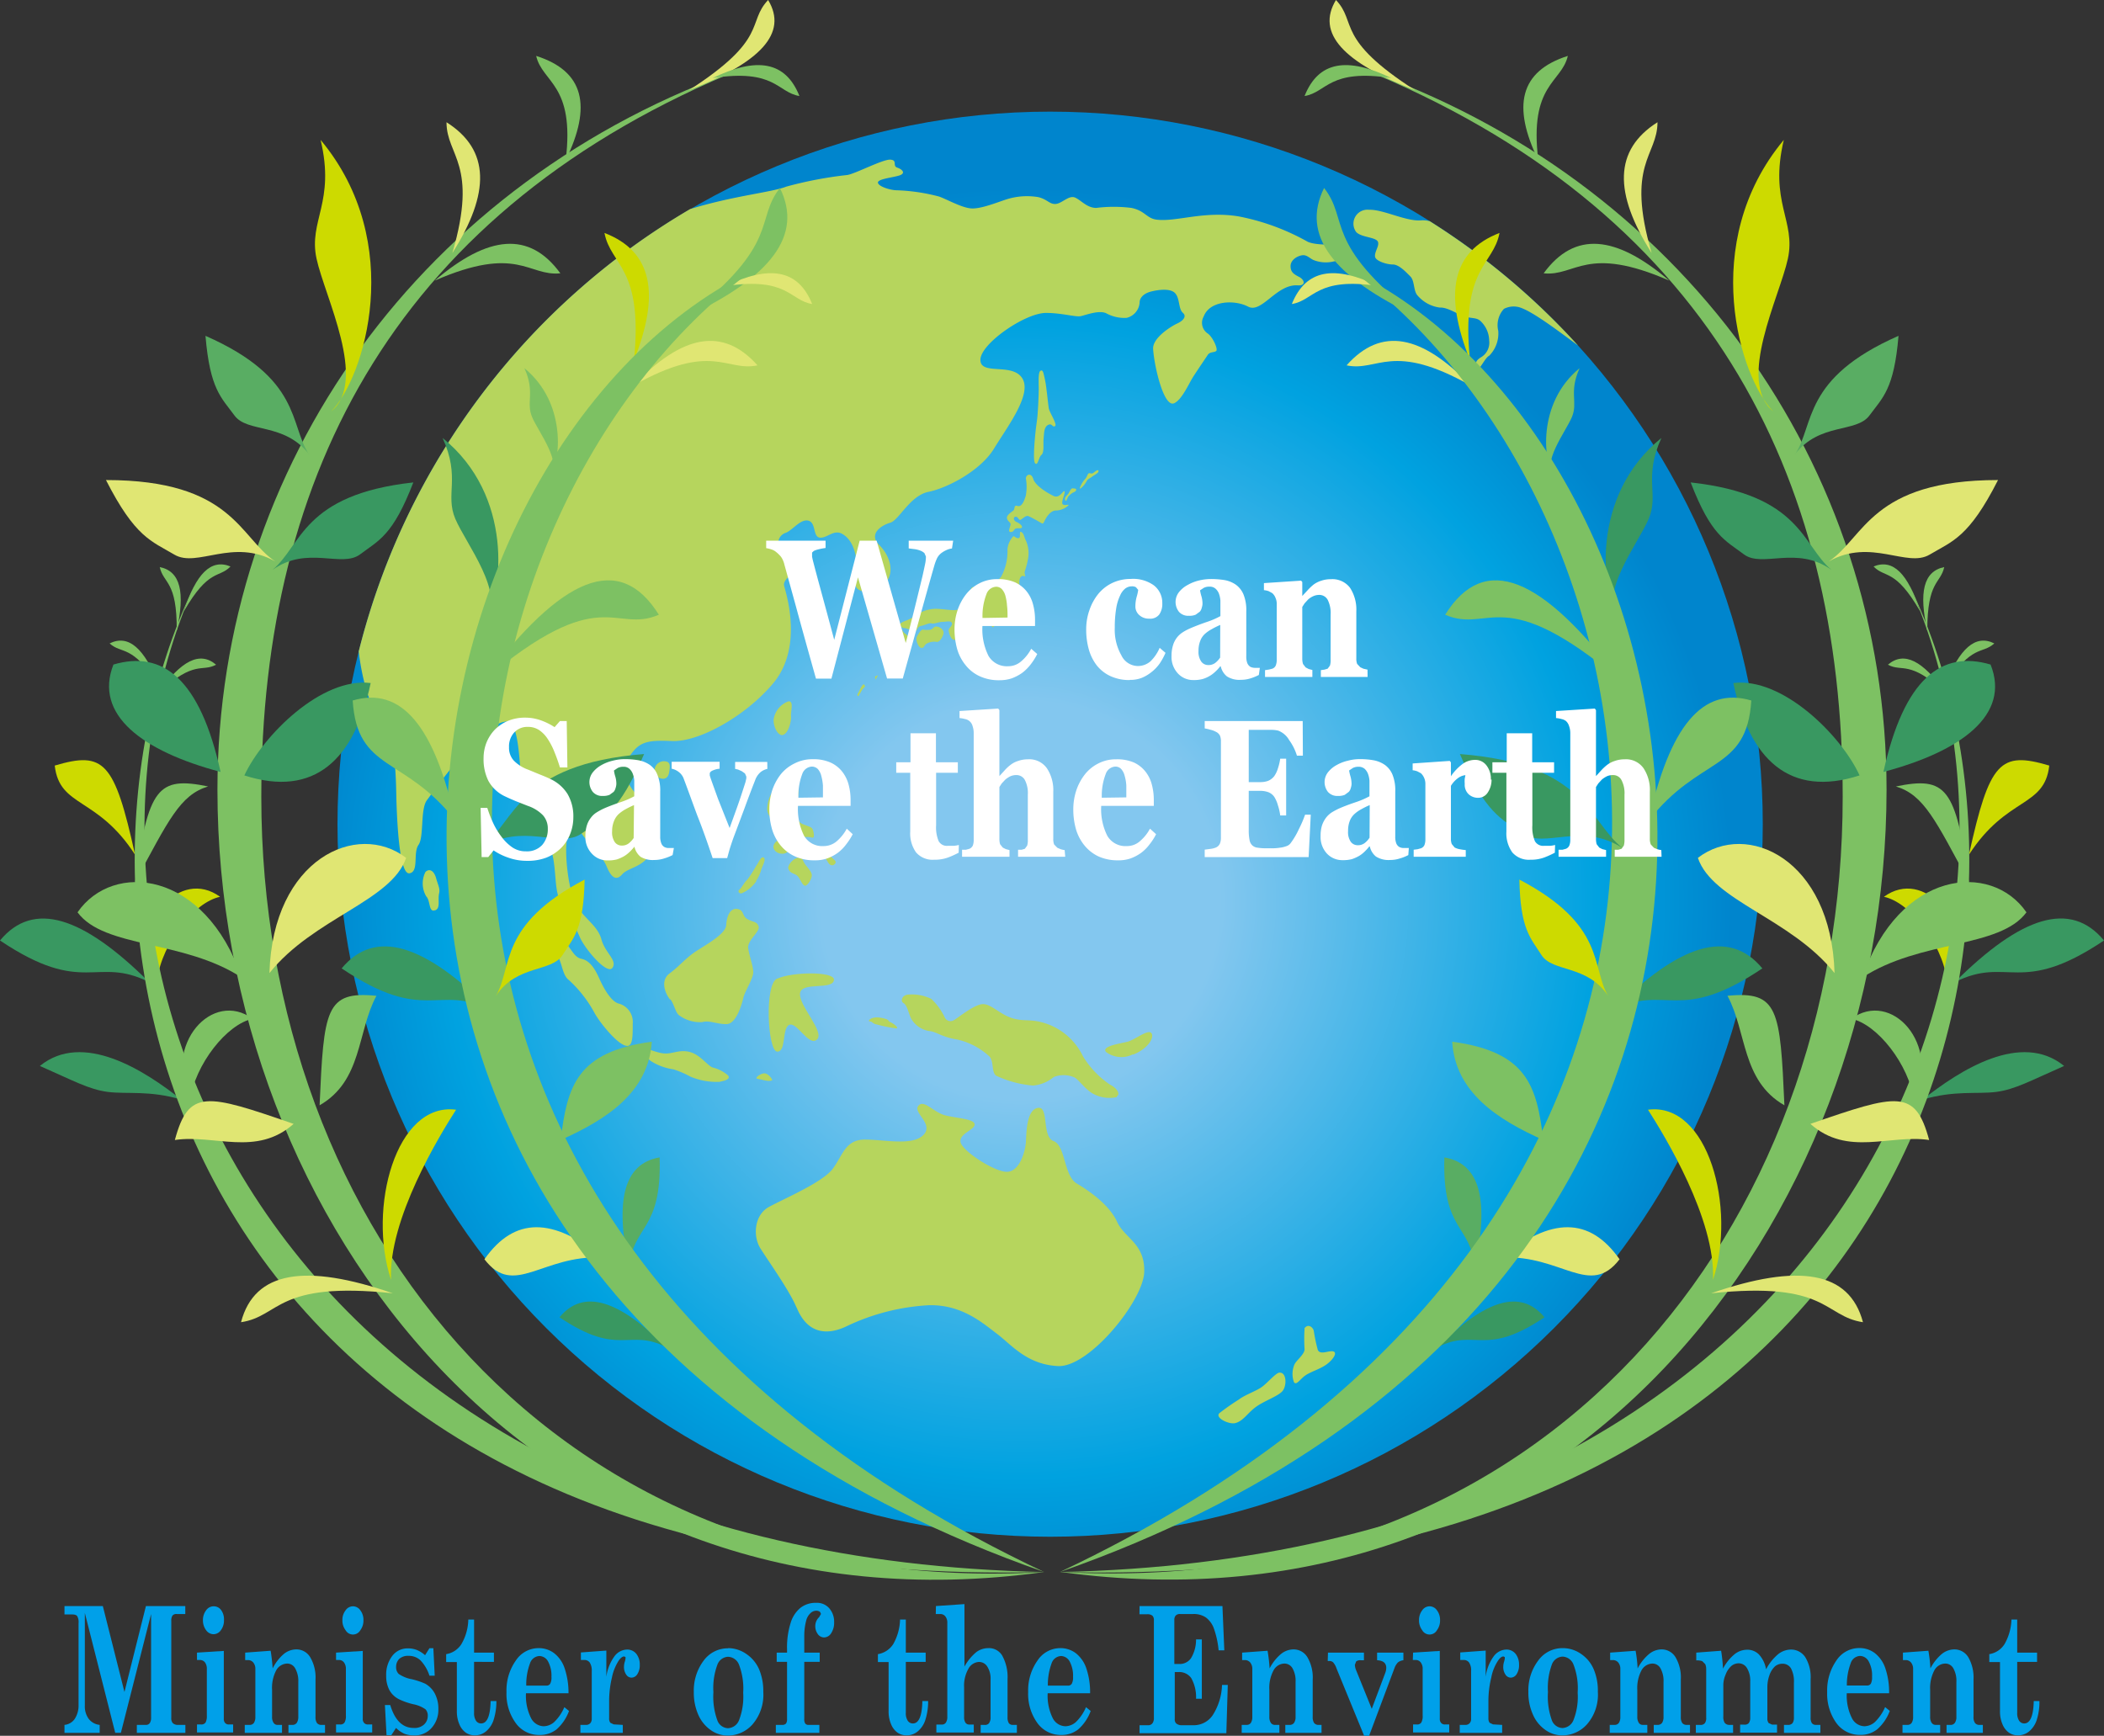
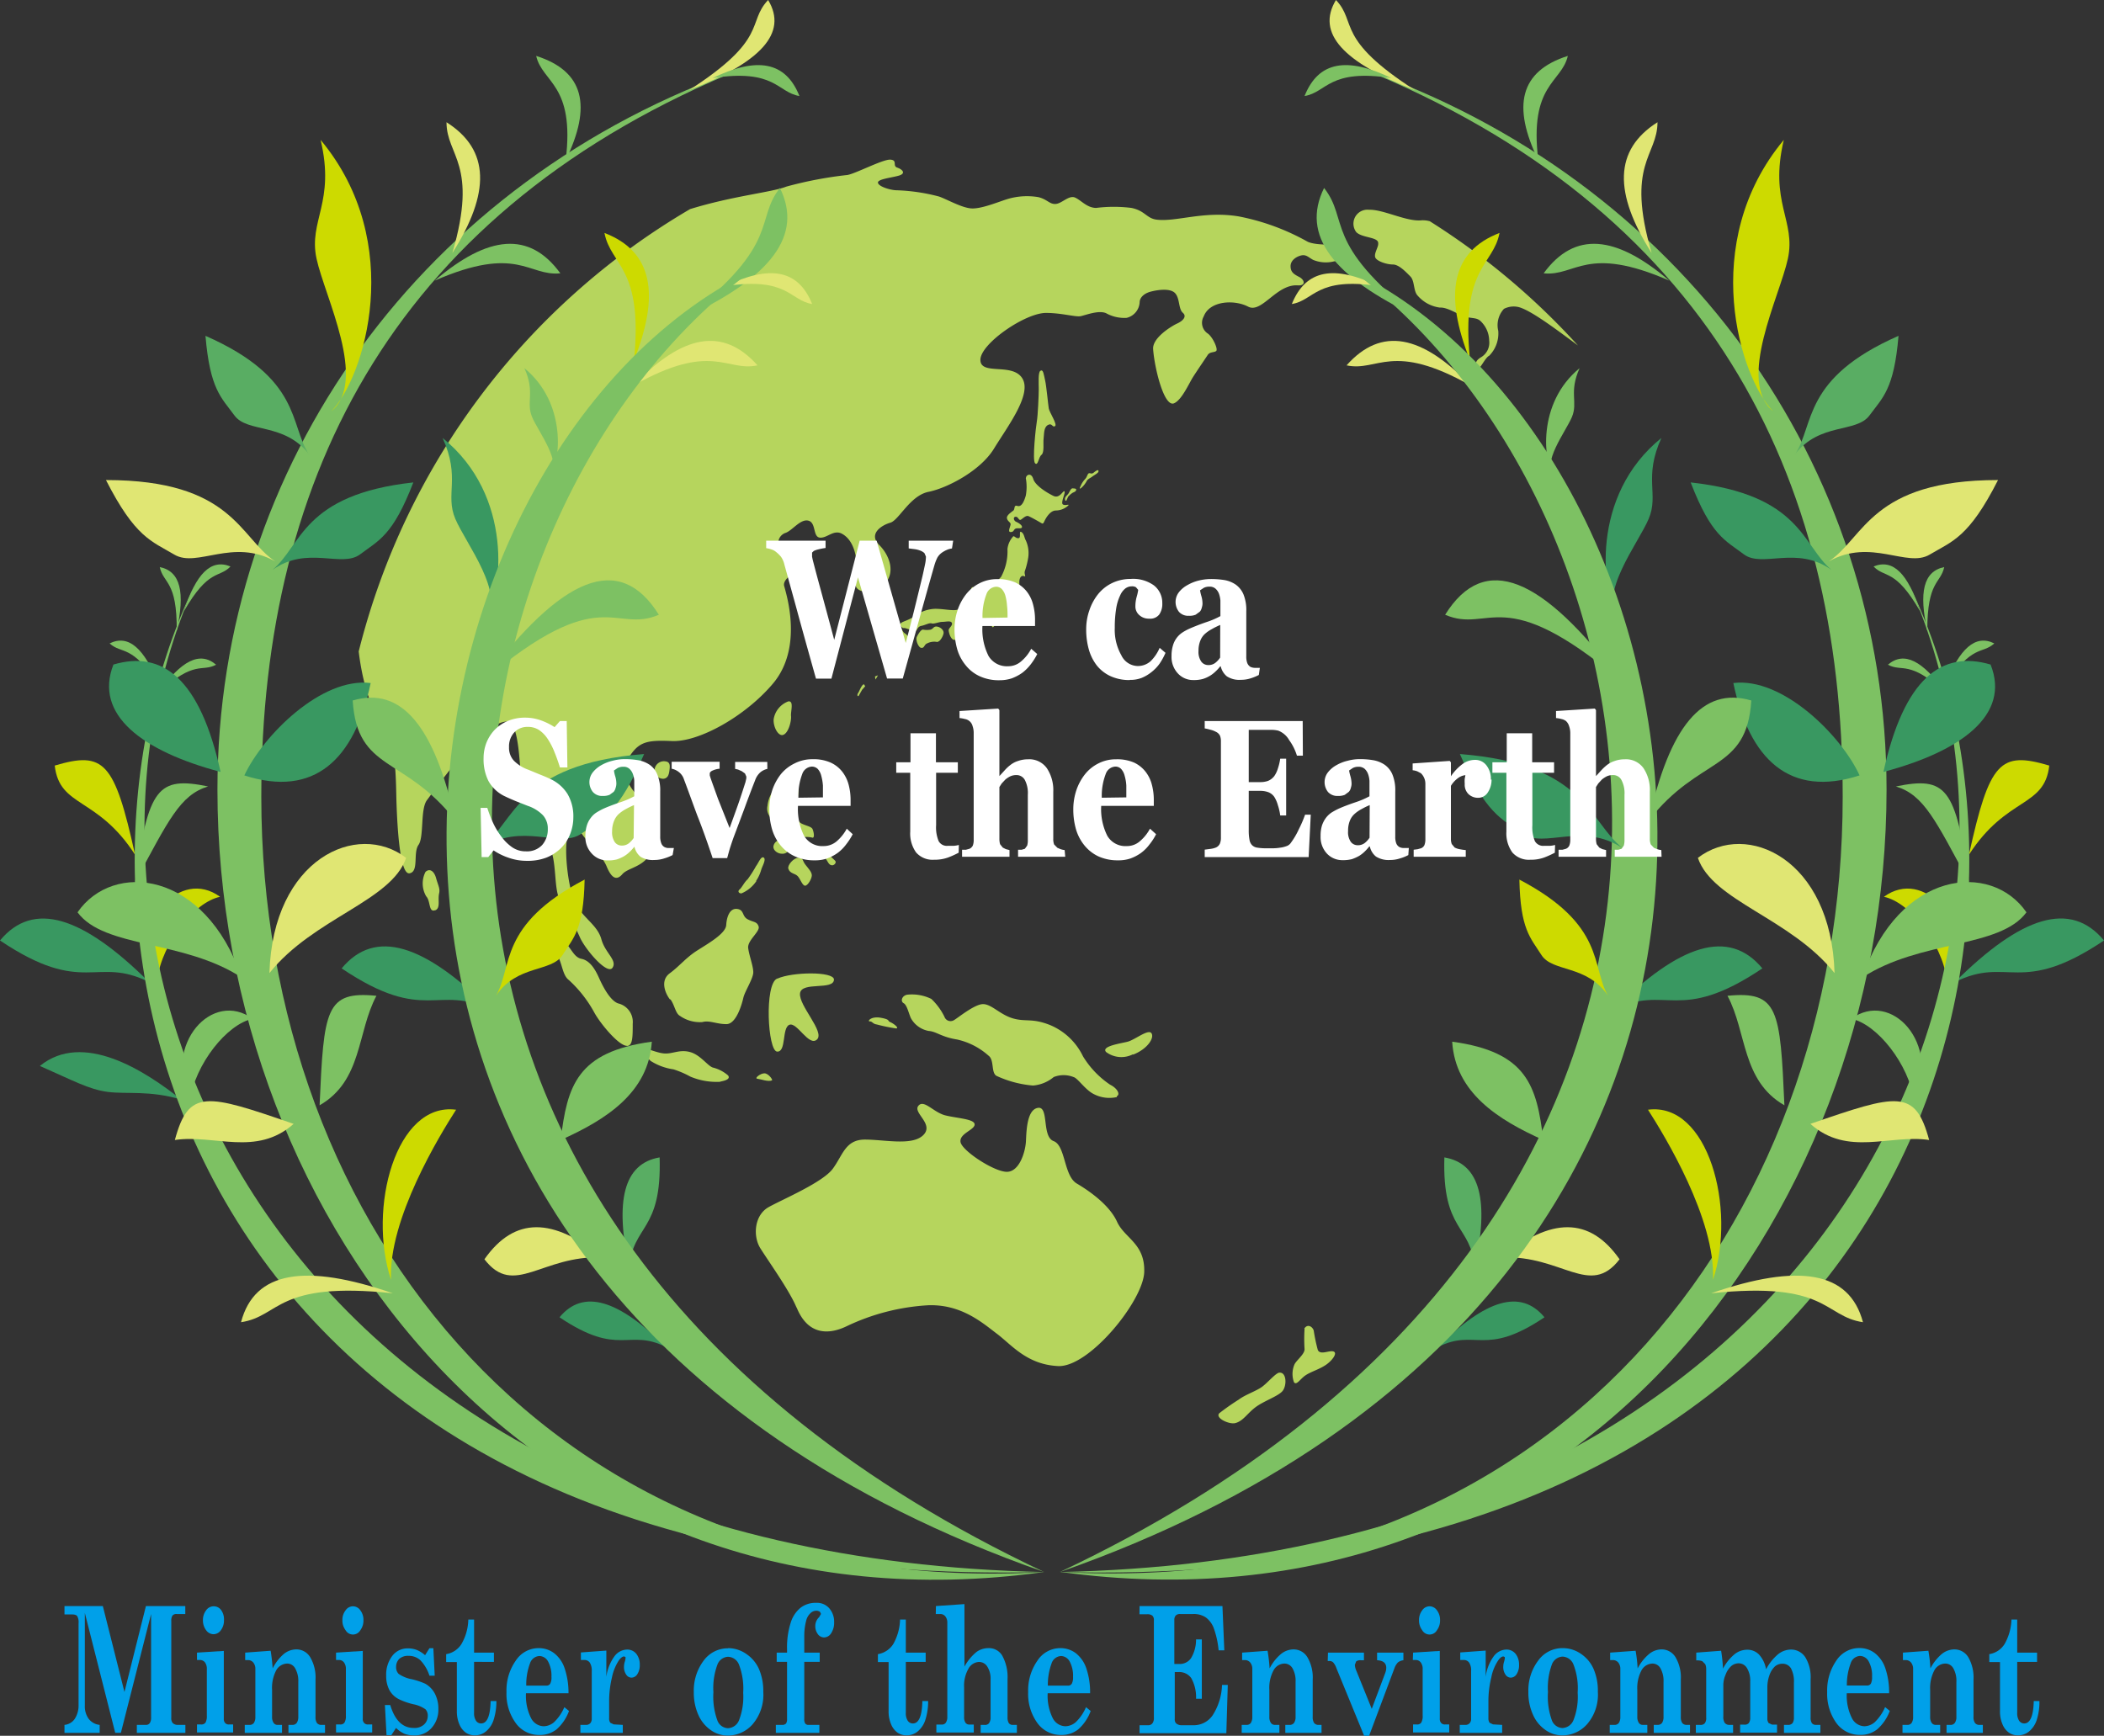
<svg xmlns="http://www.w3.org/2000/svg" id="logo" viewBox="0 0 248 204.62">
  <rect x="0" y="0" width="248" height="204.62" fill="#333333" stroke="none" />
  <defs>
    <style>.cls-1{fill:none;}.cls-2{fill:#fff;}.cls-3{clip-path:url(#clip-path);}.cls-4{fill:url(#名称未設定グラデーション_2);}.cls-5{fill:#b6d55d;}.cls-6{fill:#399861;}.cls-7{fill:#7dc163;}.cls-8{fill:#cdda00;}.cls-9{fill:#e0e673;}.cls-10{fill:#59ad63;}.cls-11{fill:#00a0e9;}</style>
    <clipPath id="clip-path">
      <path class="cls-1" d="M39.78,97.16a84,84,0,1,0,84-84,84,84,0,0,0-84,84" />
    </clipPath>
    <radialGradient id="名称未設定グラデーション_2" cx="718.56" cy="1921.72" r="2.04" gradientTransform="matrix(41.13, 0, 0, -41.13, -29434.05, 79146.52)" gradientUnits="userSpaceOnUse">
      <stop offset="0" stop-color="#83c7ef" />
      <stop offset="0.28" stop-color="#83c7ef" />
      <stop offset="0.81" stop-color="#00a2e0" />
      <stop offset="1" stop-color="#0085cd" />
    </radialGradient>
  </defs>
  <polygon class="cls-2" points="82.86 163.04 82.86 163.04 82.86 163.04 82.86 163.04" />
  <polygon class="cls-2" points="82.86 163.04 82.86 163.04 82.86 163.04 82.86 163.04" />
  <path class="cls-2" d="M82.86,76.21Z" />
  <line class="cls-2" x1="82.86" y1="76.21" x2="82.86" y2="76.21" />
  <path class="cls-2" d="M169.69,76.21h0Z" />
  <path class="cls-2" d="M169.69,76.21Z" />
  <g class="cls-3">
-     <rect class="cls-4" x="39.78" y="13.15" width="168" height="168.01" />
-   </g>
+     </g>
  <path class="cls-5" d="M93.89,154.15c-.82-2-3.38-5.57-4.27-7s-.72-3.91,1-4.86,6.35-2.9,7.54-4.51,1.48-3.44,3.79-3.44,5.58.77,6.88-.53-1.24-2.61-.59-3.44,1.78.77,3.2,1.12,3.44.42,3.44,1.07-1.84,1.07-1.66,2.08,3.86,3.44,5.4,3.5,2.25-2.38,2.31-3.62.12-3.74,1.43-3.92.41,3.39,1.83,3.92,1.19,4.09,2.73,5,3.86,2.55,4.75,4.51,3.31,2.55,3.2,5.93-6.49,11.26-10.16,11.08-5.46-2.49-7.18-3.79-4.19-3.5-8.1-3.38a25.68,25.68,0,0,0-9.67,2.49c-2,.95-4.51,1.13-5.87-2.25" />
  <path class="cls-5" d="M133.55,124.28a3,3,0,0,1-3.17-.26c-.63-.69,1.69-1,2.54-1.22s2.43-1.53,2.8-1-.43,1.85-2.17,2.53" />
  <path class="cls-5" d="M91.6,115.36c-1.52.66-1.11,8.55,0,8.61s.54-2.79,1.44-3.16,2.31,2.63,3.26,1.73-2.17-4-2-5.44,4-.3,4-1.64c-.06-.95-4.87-.9-6.66-.1" />
  <path class="cls-5" d="M64.89,100.05c.77,1.91.37,5,1.18,6.14a35.87,35.87,0,0,1,2.33,4.41c.75,1.53,3.22,4.36,3.8,3.48s-.87-1.74-1.31-3.34S69,108.41,68,106.81,66.53,100.7,66.82,99s1.21-1.61,1.75-.73,2.36,2.48,2.93,3.86,1.16,1.73,1.85.93,2.53-.81,3.45-2.65.69-4.83-1.15-6.22-2.31-3.53-1.85-4.35c1.34-2.37,2.19-2.62,5.39-2.48s8.7-2.94,11.94-6.8c3.51-4.19,1.62-10.3,1.3-11.48s3-2.42,2.61-3.23-2.11-.31-2.92-.93a1.26,1.26,0,0,1,.5-2.11c.81-.31,1.74-1.67,2.67-1.43s.5,1.93,1.36,2,1.62-1,2.61-.45c1.81,1,1.93,4,1.6,5.82-.2,1.14,2,1.45,3.35.15s.73-3.35-.58-4.66.29-2.33,1.31-2.62,2.32-3.2,4.51-3.64,6.11-2.47,7.71-5.09,4.51-6.4,3.34-8.29-4.94-.29-4.94-2.18,5.24-5.51,7.71-5.53c1.91,0,3.51.51,4.12.38s2.14-.74,3-.34a4.41,4.41,0,0,0,2.41.54,2,2,0,0,0,1.53-1.81c0-.6.54-1.07,1.27-1.27s2.27-.46,2.88.14.4,1.87.94,2.34-.07,1-.67,1.27-2.92,1.66-2.83,3c.13,2.05,1.26,6.92,2.47,6.4.91-.39,1.76-2.35,2.23-3.09s1.47-2.2,1.73-2.6.74-.27,1-.47-.41-1.67-1-2.07a1.51,1.51,0,0,1-.47-2c.71-1.89,3.64-2,5.24-1.16s3.34-2.68,5.84-2.51c1,.07.83-.66.16-1s-1-.6-1-1.27.67-1.13,1.27-1.26.87.26,1.4.53a3.93,3.93,0,0,0,2.46.17,1,1,0,0,0,.47-1.83c-.47-.24-2.5,0-3.58-.48A27,27,0,0,0,146,25.51c-4.12-.68-7.36.68-9.69.38-1.18-.16-1.34-1.05-2.95-1.38a16.79,16.79,0,0,0-4.15,0c-1.07,0-1.74-.87-2.47-1.21s-1.54.67-2.28.74-1-.54-2.07-.8a8,8,0,0,0-3.75.26c-1.06.34-3,1.14-4.14,1.07s-2.87-1.07-3.81-1.4a22.24,22.24,0,0,0-5-.74c-.65,0-2.07-.4-2.2-.86s1.6-.61,2.47-.87.4-.74-.2-.94.07-.87-.8-.94-4.15,1.67-5.09,1.81A46.28,46.28,0,0,0,92.68,22c-1.67.67-6.21,1.07-11.34,2.65A84.08,84.08,0,0,0,42.28,76.8c.36,3,1.19,6.35,2.54,8,2,2.4,1.82,7.29,1.92,10s.39,8.34,1.53,8.15.39-2.4,1.06-3.35.19-4.22,1-5.28,6.63-9.44,9.54-9.26c1.09.06,1.31,3.86,1.43,5.13s0,4.48.81,4.37S63.56,93,64.14,93s.46,2.76.57,3.8-.23,2.26.18,3.26" />
  <path class="cls-5" d="M114.37,74.12c.06-.23-.28-.24-.15-.55s.39,0,1,.15a1,1,0,0,0,1-.19c.32-.24.62-.34.67.15s.31.19.44-.16.25-.72.57-.63.27.67.49.68.54-.38.77-.58c.48-.42.33-1.45.43-1.94s.66-1.25.57-2.13.27-1.12.55-1,0-.2.08-.57a9.58,9.58,0,0,0,.41-1.63,3.64,3.64,0,0,0-.28-2c-.2-.34-.19-.79-.53-1s0,.67-.32.72-.46-.25-.63-.22a2.62,2.62,0,0,0-.69,1.5A6.33,6.33,0,0,1,118,68a10,10,0,0,1-2.19,1.85c-.78.31-.93.28-.93-.23s-.35-.52-.43-.15a4.5,4.5,0,0,1-.57,1.29c-.21.28-.55,1-1.09,1.13s-1.57-.12-2.57-.12a4.26,4.26,0,0,0-2.45.89c-.75.51-1.4.59-1.59.82s.17.6.38.56,1.17.42,1.37.34.2-.51.67-.6.93-.38,1.22-.29.84-.18,1.26-.18,1-.18,1.12.13-.4.61-.38.87.25,1.23.78,1.12a2.57,2.57,0,0,0,1.77-1.3" />
  <path class="cls-5" d="M162.45,28.66c0-.74-1.87-.59-2.58-1.29a1.65,1.65,0,0,1,1.51-2.64c1.67-.06,4.44,1.44,6.2,1.24a3.1,3.1,0,0,1,.95.11A84.07,84.07,0,0,1,186,40.73c-2.48-1.84-5.55-4.16-7-4.53a2.51,2.51,0,0,0-1.73.21A2.84,2.84,0,0,0,176.6,39a3.73,3.73,0,0,1-1.07,2.94c-.47.2-1.14,1.74-1.33,1.47s-.54-.73.33-1.27a2,2,0,0,0,1-2,3.22,3.22,0,0,0-.87-2.14c-.53-.6-.92-.41-1.94-.66-.79-.21-2.07-1.14-3-1.08a4.16,4.16,0,0,1-2.61-1.4c-.53-.53-.34-1.74-.87-2.27s-1.34-1.41-2.07-1.41-1.95-.4-2.08-.87.39-1.19.36-1.59" />
  <path class="cls-5" d="M73.91,123.29c-1,0-3.18-2.68-3.85-3.91a14.68,14.68,0,0,0-3-3.84c-.92-.68-.73-2.45-1.83-3.61s-2.38-2.57-2.2-3.18,1.1-.3,1.77,0,.43,1.34,1.47,2.08,1.28,2,2.26,2.2,1.59,1.16,2.08,2.26,1.34,2.69,2.26,3a2.24,2.24,0,0,1,1.71,2.39c0,1.52,0,2.62-.67,2.62" />
  <path class="cls-5" d="M79,117.86c-.59-.73-1.22-2.27-.06-3.12s1.89-1.83,3.24-2.69,3.36-2,3.42-3,.43-2,1.28-1.9.56.84,1.23,1.21,1.12.25,1.31.86-1.35,1.64-1.23,2.55.6,2.12.6,2.85-1,2.25-1.17,3-.83,3.11-2,3.11-2-.48-2.84-.24a4.1,4.1,0,0,1-2.63-.73c-.55-.3-.61-1.28-1.16-2" />
  <path class="cls-5" d="M150.79,161.82c.89-.1.91,1.59.35,2.2s-2.16,1.13-3.15,1.87-1.47,1.66-2.42,1.88c-.72.16-2.38-.62-1.85-1.17A27.45,27.45,0,0,1,146,165c.78-.59,2.05-1,2.74-1.5s1.63-1.65,2.07-1.69" />
  <path class="cls-5" d="M153.77,156.64a18.52,18.52,0,0,0,0,2.42c0,.6-1,1.33-1.2,1.81a2.85,2.85,0,0,0-.05,2.07c.3.43.73-.39,1.38-.82s1.6-.69,2.37-1.21,1.42-1.42.91-1.59-1.55.47-1.85-.18a20.07,20.07,0,0,1-.48-2.29c-.17-.51-.77-.81-1.12-.21" />
  <path class="cls-5" d="M122.62,43.72c-.27.22-.18,1.44-.18,2.16s-.11,3.13-.22,3.74-.57,4.67-.21,5,.39-.72.75-1,.18-1.37.25-1.91,0-1.33.51-1.61.5.32.83.14-.65-1.62-.73-2.09-.28-2.67-.43-3.3-.21-1.4-.57-1.12" />
  <path class="cls-5" d="M92.25,86.65c-.56.1-1.12-1-1.06-1.86a2.7,2.7,0,0,1,1.74-2.11c.68-.07.25,1.18.31,1.74s-.31,2.1-1,2.23" />
  <path class="cls-5" d="M78.1,91.8a1,1,0,0,1-.93-1.18,1.11,1.11,0,0,1,1.24-.87c.62.06.56.56.5,1.06s-.19,1-.81,1" />
  <path class="cls-5" d="M89.16,103.86a4,4,0,0,1-1.77,1.46c-.32,0-.47-.26-.21-.47s.57-.88.94-1.19a14.19,14.19,0,0,0,1-1.57c.26-.31.57-1.19.89-1s-.11.94-.26,1.36a4.75,4.75,0,0,1-.63,1.4" />
  <path class="cls-5" d="M90.46,95.06a3.75,3.75,0,0,1,.94-2.18A2.5,2.5,0,0,1,93.64,92c.78.21.42,1.93.26,2.76s0,2,.52,2.29,1.2.37,1.35.68.31,1.18-.08,1a2.91,2.91,0,0,0-1.48.07,4.81,4.81,0,0,1-2.44-1.33c-.4-.61-1.54-1.26-1.31-2.45" />
  <path class="cls-5" d="M92.92,102.4c-.12-.41.61-1.26,1.19-1.29s.46.36.82.82.76.87.76,1.26-.47,1.22-.79,1.22-.54-.75-.86-1.11-.94-.29-1.12-.9" />
  <path class="cls-5" d="M92.17,100.64c-.54,0-1.08-.43-1-.9a.92.92,0,0,1,1.22-.68.74.74,0,0,1,.68.86.83.83,0,0,1-.89.72" />
  <path class="cls-5" d="M98.06,102c-.36,0-.5-.46-.75-.82s-.54-.83-.33-1,.47.07.65.43.79.76.86.94-.14.46-.43.46" />
  <path class="cls-5" d="M110.52,75.65c.28,0,.65-.66.7-1s-.33-.71-.75-.78-.42.22-.76.35a2.36,2.36,0,0,1-.92,0c-.23,0-.53.47-.72.85s.2,1.28.51,1.3.27-.1.54-.43a1.84,1.84,0,0,1,1.4-.25" />
  <path class="cls-5" d="M120.91,56.35a5.65,5.65,0,0,1,0,2.08c-.26.88-.56,1.35-1,1.21s-.25.37-.47.55-.82.55-.75.91.41.45.43.68-.4.94,0,.94.35-.29.58-.4.71.06.76-.17-.41-.52-.69-.64-.38-.55-.08-.59.36.36.55.37.63-.6,1-.44,1.18.62,1.43.77.28.15.44-.19.66-1.24,1.34-1.25a2.18,2.18,0,0,0,1.47-.59c.15-.22-.32.06-.63-.12s.34-1.4.18-1.55-.55.9-1.3.54-2.14-1.21-2.38-2-.83-.49-.86-.13" />
  <path class="cls-5" d="M105.92,73.91c.35,0,.44.59.72.74s.87.88.71,1.26-.62.87-.87,1.33-.58,1.51-1,1.48S105,78,105,77.46a4.52,4.52,0,0,1-.13-1.17c.07-.35,0-.46-.35-.65s-.58-.71-.25-.9a5.53,5.53,0,0,1,1.69-.83" />
  <path class="cls-5" d="M129.48,55.56c0,.21-.52.45-.73.62s-.54.28-.66.53a2.82,2.82,0,0,1-.62.79c-.21.18-.26.11-.11-.17a2.78,2.78,0,0,1,.52-.83c.28-.27.29-.66.48-.71s.28.16.6-.11.54-.34.52-.12" />
  <path class="cls-5" d="M125.7,59c-.13.14-.22-.15-.14-.34s.29-.33.4-.51.28-.6.47-.58.49,0,.41.22-.31.21-.52.38a2.35,2.35,0,0,0-.42.39l-.2.44" />
  <path class="cls-5" d="M101.85,80.68l.13.22-.36.41-.42.74c-.13.06-.2-.13-.07-.32s.2-.42.33-.65.26-.44.39-.4" />
  <path class="cls-5" d="M84.87,127.53a8,8,0,0,1-3.49-.61,11,11,0,0,0-2-.86,6.76,6.76,0,0,1-2.7-1c-.47-.47-1.19-1.19-.79-1.37s1.47.44,2.44.5,1.77-.5,3-.17,2.09,1.65,2.7,1.83a4.31,4.31,0,0,1,1.79.93c.26.36-.14.58-.89.72" />
  <polygon class="cls-5" points="103.2 80.11 103.13 79.75 103.49 79.61 103.2 80.11" />
  <path class="cls-5" d="M51.32,107.29c-.83.35-.55-1.08-1.08-1.62a3,3,0,0,1-.09-2.88c.45-.44,1-.17,1.25.72s.49,1.25.36,1.8c-.18.81.19,1.7-.44,2" />
  <path class="cls-5" d="M131.64,129.33a4,4,0,0,1-2.73-.36c-1-.5-1.87-1.87-2.37-2a3.15,3.15,0,0,0-2.34,0,4.37,4.37,0,0,1-2.44,1,12.7,12.7,0,0,1-4.32-1.15c-.64-.4-.22-1.87-.93-2.38a8.22,8.22,0,0,0-3.71-1.9c-1.83-.29-2.44-.94-3.3-1a3,3,0,0,1-2.13-1.51c-.28-.62-.46-1.55-.86-1.77s-.21-.89.43-1a5.18,5.18,0,0,1,2.84.5,7.36,7.36,0,0,1,1.55,2.12.76.76,0,0,0,1.08.4c.43-.22,2.48-1.94,3.49-1.91s2,1.26,3.52,1.69,2.23-.07,4.38.79a7.52,7.52,0,0,1,3.85,3.67,10.78,10.78,0,0,0,3.2,3.35c.87.43,1.22,1.15.79,1.36" />
  <path class="cls-5" d="M91,127.35c-.42.22-1.33-.14-1.73-.18s.36-.64.83-.64,1,.75.9.82" />
  <path class="cls-5" d="M105.65,121.24a19.63,19.63,0,0,1-2.3-.47c-.5-.07-.5-.36-.83-.36s.14-.64,1.3-.43.75.36,1.11.51,1.08.68.72.75" />
  <path class="cls-6" d="M17.58,115.78C9.74,108,3.94,106.12,0,110.87c9.91,6.65,11.29,1.75,17.58,4.91" />
  <path class="cls-7" d="M20.83,74.35c1-4.51.46-7-2-7.5.44,2,2.05,1.57,2,7.5" />
  <path class="cls-7" d="M18.72,80.74c-1.69-4.29-3.56-6-5.8-4.89,1.46,1.32,2.55,0,5.8,4.89" />
  <path class="cls-7" d="M21.68,72.05c1.42-4.4,3.18-6.22,5.49-5.27-1.37,1.42-2.55.19-5.49,5.27" />
  <path class="cls-7" d="M18.7,81.63c2.64-3.74,4.86-4.91,6.77-3.27-1.72.92-2.47-.63-6.77,3.27" />
  <path class="cls-8" d="M15.92,100.76c-2.43-11-3.67-12.23-9.47-10.51.58,5,5,3.59,9.47,10.51" />
  <path class="cls-7" d="M15.92,104c1.56-11.18,2.7-12.5,8.61-11.29-3.31,1-4.68,4-8.61,11.29" />
  <path class="cls-8" d="M18.51,115.52c-3.17-6.91,2.74-13.25,7.43-9.8-3,.62-6.78,5.29-7.43,9.8" />
  <path class="cls-7" d="M22.34,129.9c-3.16-6.91,2.75-13.24,7.44-9.8-3,.62-6.78,5.29-7.44,9.8" />
  <path class="cls-6" d="M21.41,129.66c-4.42-3.52-11.65-8.12-16.71-4,3.92,1.72,5.77,2.77,8,3.06s4.93-.21,8.68.91" />
  <path class="cls-7" d="M123.08,185.32C22.92,187.83,2.77,111,22.89,69.07,3.33,113.41,31.75,183.41,123.08,185.32" />
  <path class="cls-7" d="M87.68,8C49.79,21.14,25.63,54.85,25.63,93.09c0,51,37.76,100.51,97.45,92.23C65.71,188.71,30.8,144.93,30.8,93.94,30.8,55.7,46.91,24.54,87.68,8" />
  <path class="cls-9" d="M46.31,152.46C36,148.91,30,149.82,28.41,155.87c4.67-.7,4.09-4.87,17.9-3.41" />
  <path class="cls-9" d="M34.61,132.49c-10.29-3.56-12.36-4.16-14,1.9,4.67-.7,9.59,2,14-1.9" />
  <path class="cls-7" d="M37.67,130.3c.5-11.28.7-13.51,6.7-12.91-2.3,4.29-1.64,10-6.7,12.91" />
  <path class="cls-9" d="M81.18,10.65C89.64,7.37,92.9,3.92,90.54,0c-2.55,2.68.14,4.55-9.36,10.65" />
  <path class="cls-6" d="M26,91c-2.43-11-6.83-14.37-12.63-12.66C11.05,84.25,16.76,88.55,26,91" />
  <path class="cls-7" d="M66.68,18.89c3.12-6.41,2.17-10.5-3.48-12.3.73,3.19,4.59,3.31,3.48,12.3" />
  <path class="cls-7" d="M84,9.2c5.19-2.51,8.59-2,10.23,2.12C91.61,10.89,91.4,8.07,84,9.2" />
  <path class="cls-7" d="M51.24,33.08c6.3-5.37,11.16-5.87,14.81-.86-3.79.39-5-3.42-14.81.86" />
  <path class="cls-9" d="M53.32,29.83c4.48-7.07,4.46-12.16-.69-15.42,0,4,3.78,4.86.69,15.42" />
  <path class="cls-8" d="M39.05,48.49c3.87-3.91,8.88-19.83-1.26-32,1.76,7.38-1.45,9.51-.48,14s6.08,14.44,1.74,18" />
  <path class="cls-6" d="M28.8,91.41C31,86.71,37.89,79.8,43.69,80.52c-1.89,9-6.62,13.55-14.89,10.89" />
  <path class="cls-9" d="M31.76,114.71c.39-13.48,10.36-18,16.11-13.58-1.72,5.1-10.93,7.09-16.11,13.58" />
  <path class="cls-7" d="M28.5,115.25c-4.38-12.69-15.2-13.74-19.36-7.7,3.16,4.28,12.51,3.21,19.36,7.7" />
  <path class="cls-8" d="M46.09,150.88c-2.79-8.45.58-21,7.67-20.06-1.93,3-8,12.92-7.67,20.06" />
  <path class="cls-9" d="M32.44,66.18c-4.22-2.8-5-9.59-19.95-9.59,3.46,6.79,5.37,7.19,8.06,8.79s6.9-2,11.89.8" />
  <path class="cls-10" d="M36.43,53.59c-2.34-3.54-.83-9-12.21-14,.53,6.32,1.87,7.27,3.41,9.38s5.87.8,8.8,4.59" />
  <path class="cls-6" d="M32.12,67.18c3.45-2.85,3.52-8.87,16.6-10.31-2.42,6.28-4.06,6.81-6.26,8.47s-6.22-1.09-10.34,1.84" />
  <path class="cls-6" d="M57.85,119.07c-7.84-7.8-13.64-9.66-17.58-4.91,9.91,6.66,11.29,1.75,17.58,4.91" />
  <path class="cls-6" d="M78.52,158.8c-5.61-5.58-9.75-6.91-12.57-3.51,7.09,4.76,8.07,1.25,12.57,3.51" />
  <path class="cls-10" d="M74.16,149.44c-1.7-7.89-.66-12.27,3.59-13,.27,8.79-3.13,7.86-3.59,13" />
  <path class="cls-7" d="M81,37.31c9.87-4.66,13.69-9.57,10.93-15.15-3,3.81.17,6.46-10.93,15.15" />
  <path class="cls-7" d="M53.67,96.73c-2.44-11-6.3-15.87-12.1-14.15.55,8.46,6.11,6.47,12.1,14.15" />
  <path class="cls-9" d="M71,148.23c-5.78-4.71-10.34-4.85-13.9.22,3.5,4.56,6.77-.51,13.9-.22" />
  <path class="cls-8" d="M74.73,42.46c3.12-7.82,2.17-12.82-3.48-15,.73,3.89,4.59,4,3.48,15" />
  <path class="cls-9" d="M74.64,45.46c5.75-6,10.54-7,14.65-2.39-3.73.79-5.33-2.87-14.65,2.39" />
  <path class="cls-9" d="M85.5,33.73c5.19-2.51,8.58-2,10.23,2.11-2.65-.42-2.86-3.24-10.23-2.11" />
  <path class="cls-7" d="M57,80.22C66.19,68,73,65,77.66,72.47c-5.3,2.28-6.72-4-20.66,7.75" />
  <path class="cls-6" d="M57.17,73.06c2.1-3.19,3.41-14.64-5-21.43,2.15,4.73.26,6.62,1.5,9.54s6,8.88,3.52,11.89" />
  <path class="cls-7" d="M64.81,56.4c1.27-1.92,2.06-8.85-3-13,1.3,2.87.16,4,.91,5.77s3.62,5.37,2.13,7.19" />
  <path class="cls-7" d="M123.08,185.32C25.63,151.16,44.61,53.49,88.58,31.93c-38.11,28.4-54.32,111.44,34.5,153.39" />
  <path class="cls-7" d="M66.09,134.39C66.86,128,68,124,76.83,122.8c-.39,6-5.37,9.19-10.74,11.59" />
  <path class="cls-6" d="M56.72,100c4-3.11,4.29-9.94,19.2-11.11-3,7-4.84,7.59-7.4,9.39s-7-1.45-11.8,1.72" />
  <path class="cls-8" d="M58.46,117.39c2-3.43.23-8.34,10.45-13.7-.12,5.87-1.29,6.83-2.6,8.89s-5.37,1.11-7.85,4.81" />
  <path class="cls-6" d="M230.42,115.78c7.84-7.81,13.64-9.66,17.58-4.91-9.91,6.65-11.29,1.75-17.58,4.91" />
  <path class="cls-7" d="M227.17,74.35c-1-4.51-.46-7,2-7.5-.44,2-2,1.57-2,7.5" />
  <path class="cls-7" d="M229.28,80.74c1.69-4.29,3.56-6,5.79-4.89-1.45,1.32-2.54,0-5.79,4.89" />
  <path class="cls-7" d="M226.32,72.05c-1.42-4.4-3.18-6.22-5.48-5.27,1.37,1.42,2.54.19,5.48,5.27" />
  <path class="cls-7" d="M229.3,81.63c-2.65-3.74-4.86-4.91-6.77-3.27,1.72.92,2.48-.63,6.77,3.27" />
  <path class="cls-8" d="M232.08,100.76c2.43-11,3.67-12.23,9.47-10.51-.57,5-5,3.59-9.47,10.51" />
  <path class="cls-7" d="M232.08,104c-1.56-11.18-2.69-12.5-8.61-11.29,3.31,1,4.68,4,8.61,11.29" />
  <path class="cls-8" d="M229.49,115.52c3.16-6.91-2.74-13.25-7.43-9.8,3,.62,6.78,5.29,7.43,9.8" />
  <path class="cls-7" d="M225.66,129.9c3.16-6.91-2.75-13.24-7.44-9.8,3,.62,6.78,5.29,7.44,9.8" />
-   <path class="cls-6" d="M226.59,129.66c4.42-3.52,11.65-8.12,16.71-4-3.92,1.72-5.77,2.77-8,3.06s-4.93-.21-8.68.91" />
  <path class="cls-7" d="M124.92,185.32C225.08,187.83,245.23,111,225.11,69.07c19.56,44.34-8.86,114.34-100.19,116.25" />
  <path class="cls-7" d="M160.32,8c37.89,13.12,62.05,46.83,62.05,85.07,0,51-37.76,100.51-97.45,92.23,57.38,3.39,92.28-40.39,92.28-91.38,0-38.24-16.11-69.4-56.88-85.92" />
  <path class="cls-9" d="M201.69,152.46c10.29-3.55,16.29-2.64,17.9,3.41-4.67-.7-4.09-4.87-17.9-3.41" />
  <path class="cls-9" d="M213.39,132.49c10.29-3.56,12.36-4.16,14,1.9-4.67-.7-9.59,2-14-1.9" />
  <path class="cls-7" d="M210.33,130.3c-.5-11.28-.7-13.51-6.71-12.91,2.3,4.29,1.65,10,6.71,12.91" />
  <path class="cls-9" d="M166.82,10.65C158.36,7.37,155.1,3.92,157.47,0c2.54,2.68-.15,4.55,9.35,10.65" />
  <path class="cls-6" d="M222,91c2.43-11,6.83-14.37,12.63-12.66C237,84.25,231.23,88.55,222,91" />
  <path class="cls-7" d="M181.32,18.89c-3.12-6.41-2.17-10.5,3.48-12.3-.73,3.19-4.59,3.31-3.48,12.3" />
  <path class="cls-7" d="M164,9.2c-5.19-2.51-8.59-2-10.23,2.12,2.64-.43,2.85-3.25,10.23-2.12" />
  <path class="cls-7" d="M196.76,33.08c-6.3-5.37-11.16-5.87-14.81-.86,3.79.39,5-3.42,14.81.86" />
  <path class="cls-9" d="M194.68,29.83c-4.48-7.07-4.46-12.16.69-15.42,0,4-3.77,4.86-.69,15.42" />
  <path class="cls-8" d="M209,48.49c-3.87-3.91-8.88-19.83,1.26-32-1.76,7.38,1.45,9.51.48,14s-6.08,14.44-1.74,18" />
  <path class="cls-6" d="M219.19,91.41c-2.15-4.7-9.08-11.61-14.88-10.89,1.89,9,6.62,13.55,14.88,10.89" />
  <path class="cls-9" d="M216.24,114.71c-.39-13.48-10.36-18-16.11-13.58,1.73,5.1,10.93,7.09,16.11,13.58" />
  <path class="cls-7" d="M219.5,115.25c4.38-12.69,15.2-13.74,19.36-7.7-3.16,4.28-12.51,3.21-19.36,7.7" />
  <path class="cls-8" d="M201.91,150.88c2.79-8.45-.58-21-7.66-20.06,1.92,3,8,12.92,7.66,20.06" />
  <path class="cls-9" d="M215.56,66.18c4.22-2.8,5-9.59,19.95-9.59-3.45,6.79-5.37,7.19-8.06,8.79s-6.9-2-11.89.8" />
  <path class="cls-10" d="M211.57,53.59c2.34-3.54.83-9,12.21-14-.53,6.32-1.87,7.27-3.42,9.38s-5.86.8-8.79,4.59" />
  <path class="cls-6" d="M215.88,67.18c-3.45-2.85-3.52-8.87-16.6-10.31,2.42,6.28,4.06,6.81,6.26,8.47s6.22-1.09,10.34,1.84" />
  <path class="cls-6" d="M190.15,119.07c7.84-7.8,13.64-9.66,17.58-4.91-9.91,6.66-11.29,1.75-17.58,4.91" />
  <path class="cls-6" d="M169.48,158.8c5.61-5.58,9.75-6.91,12.57-3.51-7.09,4.76-8.07,1.25-12.57,3.51" />
  <path class="cls-10" d="M173.83,149.44c1.71-7.89.67-12.27-3.58-13-.27,8.79,3.13,7.86,3.58,13" />
  <path class="cls-7" d="M167,37.31c-9.87-4.66-13.69-9.57-10.93-15.15,3,3.81-.16,6.46,10.93,15.15" />
  <path class="cls-7" d="M194.34,96.73c2.43-11,6.29-15.87,12.09-14.15-.55,8.46-6.11,6.47-12.09,14.15" />
  <path class="cls-9" d="M177,148.23c5.78-4.71,10.34-4.85,13.9.22-3.5,4.56-6.77-.51-13.9-.22" />
  <path class="cls-8" d="M173.27,42.46c-3.12-7.82-2.17-12.82,3.48-15-.73,3.89-4.59,4-3.48,15" />
  <path class="cls-9" d="M173.36,45.46c-5.75-6-10.54-7-14.64-2.39,3.72.79,5.33-2.87,14.64,2.39" />
  <path class="cls-9" d="M162.5,33.73c-5.19-2.51-8.58-2-10.23,2.11,2.65-.42,2.86-3.24,10.23-2.11" />
  <path class="cls-7" d="M191,80.22C181.81,68,175,65,170.34,72.47c5.3,2.28,6.71-4,20.66,7.75" />
  <path class="cls-6" d="M190.83,73.06c-2.1-3.19-3.41-14.64,5-21.43-2.15,4.73-.26,6.62-1.5,9.54s-6,8.88-3.52,11.89" />
  <path class="cls-7" d="M183.19,56.4c-1.27-1.92-2.06-8.85,3-13-1.3,2.87-.16,4-.91,5.77s-3.62,5.37-2.13,7.19" />
  <path class="cls-7" d="M124.92,185.32c97.45-34.16,78.47-131.83,34.5-153.39,38.11,28.4,54.32,111.44-34.5,153.39" />
  <path class="cls-7" d="M181.91,134.39C181.14,128,180,124,171.17,122.8c.38,6,5.37,9.19,10.74,11.59" />
  <path class="cls-6" d="M191.28,100c-4-3.11-4.29-9.94-19.2-11.11,3,7,4.84,7.59,7.4,9.39s7-1.45,11.8,1.72" />
  <path class="cls-8" d="M189.54,117.39c-2-3.43-.24-8.34-10.45-13.7.12,5.87,1.29,6.83,2.6,8.89s5.37,1.11,7.85,4.81" />
  <path class="cls-2" d="M112.21,64.66a2,2,0,0,0-.57.15,3.37,3.37,0,0,0-.56.3,1.88,1.88,0,0,0-.6.64,5.4,5.4,0,0,0-.33.85q-.5,1.73-1.55,5.51c-.7,2.53-1.43,5.15-2.19,7.88h-1.85l-3.43-11.93L98,80H96.18q-1.55-5.51-2.35-8.47l-1.38-5a2.59,2.59,0,0,0-.39-.89,3.8,3.8,0,0,0-.57-.56,1.57,1.57,0,0,0-.53-.3,3.43,3.43,0,0,0-.65-.16v-.88h7v.86a7.45,7.45,0,0,0-.92.18,2.49,2.49,0,0,0-.47.17l-.2.19,0,.19,0,.3.07.34c.15.59.44,1.7.89,3.35s1,3.68,1.65,6.11l3-11.69h2l3.43,12.06c.51-1.93.91-3.52,1.21-4.75s.56-2.28.77-3.16c.12-.53.22-1,.29-1.34a4.38,4.38,0,0,0,.11-.94l-.18-.41a1.57,1.57,0,0,0-.48-.29,2.85,2.85,0,0,0-.66-.17l-.71-.09v-.91h5.24Z" />
  <path class="cls-2" d="M122.26,77.1a7.37,7.37,0,0,1-.77,1.22,5.36,5.36,0,0,1-1,1,5.47,5.47,0,0,1-1.24.65,4.54,4.54,0,0,1-1.44.22,5.33,5.33,0,0,1-2.35-.48,4.49,4.49,0,0,1-1.63-1.28,5.27,5.27,0,0,1-1-1.89,8.54,8.54,0,0,1-.32-2.37,7.05,7.05,0,0,1,.35-2.21,6.17,6.17,0,0,1,1-1.89,4.76,4.76,0,0,1,1.57-1.3,4.51,4.51,0,0,1,2.12-.5,5,5,0,0,1,2.12.39A3.77,3.77,0,0,1,121,69.7a4.07,4.07,0,0,1,.76,1.53,6.85,6.85,0,0,1,.24,1.83v.74h-6.2a7,7,0,0,0,.72,3.53,2.51,2.51,0,0,0,2.31,1.21,2.3,2.3,0,0,0,1.55-.59,4.94,4.94,0,0,0,1.17-1.47Zm-3.5-4.3c0-.45,0-.91-.06-1.39a6.2,6.2,0,0,0-.19-1.17,1.94,1.94,0,0,0-.43-.8.93.93,0,0,0-.68-.27,1.27,1.27,0,0,0-1.13.88,7.15,7.15,0,0,0-.46,2.8Z" />
  <path class="cls-2" d="M133.15,80.17a5.32,5.32,0,0,1-2.25-.46,4.46,4.46,0,0,1-1.61-1.25,5.56,5.56,0,0,1-.95-1.9,8.64,8.64,0,0,1-.31-2.39,6.71,6.71,0,0,1,.38-2.24,6.22,6.22,0,0,1,1-1.86,4.82,4.82,0,0,1,1.66-1.33,5,5,0,0,1,2.2-.49A4.18,4.18,0,0,1,136,69a2.59,2.59,0,0,1,1,2.12,2.18,2.18,0,0,1-.35,1.31,1.34,1.34,0,0,1-1.2.5,1.64,1.64,0,0,1-1.15-.41,1.34,1.34,0,0,1-.47-1.06,4.16,4.16,0,0,1,.15-1.1,5.49,5.49,0,0,0,.18-.82l-.26-.31a.89.89,0,0,0-.49-.11,1.29,1.29,0,0,0-.75.24,2.09,2.09,0,0,0-.63.84,5.42,5.42,0,0,0-.46,1.51,13.56,13.56,0,0,0-.17,2.29,6.07,6.07,0,0,0,.77,3.24A2.18,2.18,0,0,0,134,78.51a2.25,2.25,0,0,0,1.62-.56,4.9,4.9,0,0,0,1.07-1.58l.69.59a7.85,7.85,0,0,1-.68,1.25,4.82,4.82,0,0,1-.95,1,4.65,4.65,0,0,1-1.17.7,3.71,3.71,0,0,1-1.39.24" />
  <path class="cls-2" d="M148.38,79.57a5.82,5.82,0,0,1-.95.39,3.66,3.66,0,0,1-1.16.18,2.69,2.69,0,0,1-1.66-.41,2.12,2.12,0,0,1-.72-1.18h-.06a4.81,4.81,0,0,1-.6.65,3.49,3.49,0,0,1-.62.47,3.72,3.72,0,0,1-.83.37,4,4,0,0,1-1.12.13,2.44,2.44,0,0,1-1.82-.78,2.84,2.84,0,0,1-.75-2.06,4.15,4.15,0,0,1,.17-1.25,2.73,2.73,0,0,1,1.1-1.51,6.11,6.11,0,0,1,.8-.44q.83-.37,2-.78a9.66,9.66,0,0,0,1.69-.72V71.55q0-.28,0-.75a3.05,3.05,0,0,0-.16-.78,1.51,1.51,0,0,0-.4-.61,1,1,0,0,0-.73-.25,1.36,1.36,0,0,0-.67.14l-.44.29a5.05,5.05,0,0,0,.16.69,3.19,3.19,0,0,1,.13.89,1.65,1.65,0,0,1-.09.48,1,1,0,0,1-.23.46l-.48.35a1.81,1.81,0,0,1-.8.13,1.44,1.44,0,0,1-1.17-.46,1.88,1.88,0,0,1,0-2.33,3.24,3.24,0,0,1,1-.83,5.06,5.06,0,0,1,1.32-.53,6.11,6.11,0,0,1,1.4-.18,10.22,10.22,0,0,1,1.63.12,3.38,3.38,0,0,1,1.34.54,2.72,2.72,0,0,1,.91,1.15,4.94,4.94,0,0,1,.33,2c0,.85,0,1.86,0,3s0,1.93,0,2.3a2.14,2.14,0,0,0,.12.8.94.94,0,0,0,.38.45,1.33,1.33,0,0,0,.5.11h.6Zm-4.55-5.9c-.34.15-.68.31-1,.5a4,4,0,0,0-.83.58,2.12,2.12,0,0,0-.53.81,3.13,3.13,0,0,0-.2,1.16,2,2,0,0,0,.33,1.28,1,1,0,0,0,.81.4,1.3,1.3,0,0,0,.83-.25,2.7,2.7,0,0,0,.58-.63Z" />
-   <path class="cls-2" d="M161.2,79.8h-5.51V79l.42-.06.38-.11.27-.36a2.15,2.15,0,0,0,.08-.71V72.45a3.43,3.43,0,0,0-.34-1.73,1.12,1.12,0,0,0-1-.59,1.72,1.72,0,0,0-.68.14,2.46,2.46,0,0,0-.62.39l-.43.47-.27.42v6.07a2.06,2.06,0,0,0,.09.66l.31.4.36.19.43.11v.82h-5.58V79l.47-.07.39-.1a.72.72,0,0,0,.41-.39,1.82,1.82,0,0,0,.11-.68V71.16a1.72,1.72,0,0,0-.15-.69,1.39,1.39,0,0,0-.38-.55l-.42-.23a2.42,2.42,0,0,0-.56-.12v-.83l4.38-.29.14.16v1.65h0l.63-.68a6.63,6.63,0,0,1,.68-.65,3.08,3.08,0,0,1,.89-.46,3.46,3.46,0,0,1,1.17-.19,2.6,2.6,0,0,1,2.25,1,4.69,4.69,0,0,1,.75,2.78v5.54a1.75,1.75,0,0,0,.1.67l.37.39.36.17.49.11Z" />
  <path class="cls-2" d="M62.15,101.48a6.47,6.47,0,0,1-2.22-.37,7.32,7.32,0,0,1-1.75-.86l-.63.79h-.78l-.12-5.8h.79A14.42,14.42,0,0,0,58.12,97a8.48,8.48,0,0,0,1,1.65,5.38,5.38,0,0,0,1.25,1.23,2.79,2.79,0,0,0,1.62.48,2.44,2.44,0,0,0,1.92-.75,2.78,2.78,0,0,0,.66-1.9A2.33,2.33,0,0,0,64,96.11,4.48,4.48,0,0,0,62.21,95l-1.42-.56c-.43-.18-.83-.35-1.22-.54a4.3,4.3,0,0,1-2-1.84A5.71,5.71,0,0,1,57,89.37a5,5,0,0,1,.33-1.8,4.84,4.84,0,0,1,1-1.56A4.78,4.78,0,0,1,59.83,85a5.18,5.18,0,0,1,2.06-.4,5.46,5.46,0,0,1,2,.37,7.45,7.45,0,0,1,1.48.75L66,85h.8l.08,5.47H66c-.18-.59-.39-1.19-.64-1.8a8.13,8.13,0,0,0-.79-1.54,3.72,3.72,0,0,0-1-1.05,2.37,2.37,0,0,0-1.37-.39,2.09,2.09,0,0,0-1.62.69A2.44,2.44,0,0,0,60,88.08a2.23,2.23,0,0,0,.55,1.57,4.45,4.45,0,0,0,1.7,1.08l1.38.57q.72.28,1.26.54a4.73,4.73,0,0,1,2,1.75,5.2,5.2,0,0,1,.69,2.77,5.38,5.38,0,0,1-.39,2A4.67,4.67,0,0,1,66.1,100a5.18,5.18,0,0,1-1.7,1.1,6.16,6.16,0,0,1-2.25.38" />
  <path class="cls-2" d="M79.28,100.8a5.66,5.66,0,0,1-1,.4,3.77,3.77,0,0,1-1.17.18A2.76,2.76,0,0,1,75.5,101a2.12,2.12,0,0,1-.72-1.19h0a5.73,5.73,0,0,1-.61.66,3.49,3.49,0,0,1-.62.47,4.61,4.61,0,0,1-.83.37,4,4,0,0,1-1.11.12,2.45,2.45,0,0,1-1.82-.77A2.82,2.82,0,0,1,69,98.57a4.1,4.1,0,0,1,.17-1.25,2.81,2.81,0,0,1,.47-.91,2.47,2.47,0,0,1,.64-.61,8.24,8.24,0,0,1,.79-.44c.55-.25,1.21-.5,2-.77a10.4,10.4,0,0,0,1.69-.72V92.78c0-.19,0-.44,0-.74a2.61,2.61,0,0,0-.16-.78,1.51,1.51,0,0,0-.4-.62,1,1,0,0,0-.72-.25,1.4,1.4,0,0,0-.68.15l-.43.29a3.64,3.64,0,0,0,.15.69,3.09,3.09,0,0,1,.13.89,1.65,1.65,0,0,1-.09.48,1.1,1.1,0,0,1-.23.46l-.48.35a2,2,0,0,1-.8.13,1.44,1.44,0,0,1-1.17-.47,1.86,1.86,0,0,1,0-2.32,3.39,3.39,0,0,1,1-.84,5,5,0,0,1,1.33-.52,5.57,5.57,0,0,1,1.39-.19,9.24,9.24,0,0,1,1.64.13,3.51,3.51,0,0,1,1.34.54,2.58,2.58,0,0,1,.9,1.15,4.89,4.89,0,0,1,.34,2c0,.85,0,1.86,0,3s0,1.94,0,2.31a2.11,2.11,0,0,0,.13.8.83.83,0,0,0,.38.44,1.07,1.07,0,0,0,.49.11l.61,0Zm-4.55-5.89a10.74,10.74,0,0,0-1,.49,4.32,4.32,0,0,0-.83.59,2.24,2.24,0,0,0-.53.81A3.13,3.13,0,0,0,72.15,98a2.05,2.05,0,0,0,.32,1.28,1,1,0,0,0,.81.4,1.29,1.29,0,0,0,.83-.26,2.7,2.7,0,0,0,.58-.63Z" />
  <path class="cls-2" d="M90.45,90.64a2,2,0,0,0-.81.39A2.26,2.26,0,0,0,89,92q-.65,1.65-1.26,3.33c-.42,1.12-.82,2.2-1.22,3.25-.12.32-.26.73-.42,1.22s-.28,1-.39,1.36H84q-1-3-1.8-5c-.5-1.33-1-2.75-1.58-4.28A1.77,1.77,0,0,0,80,91a2,2,0,0,0-.83-.38v-.82h5.65v.82a2.46,2.46,0,0,0-.74.18c-.27.1-.42.24-.42.4l0,.21.09.3c.2.57.5,1.4.89,2.48L86,97.61c.3-.82.59-1.63.87-2.41s.62-1.8,1-3l.1-.44v-.22l-.16-.36-.38-.27L87,90.72l-.35-.08v-.82h3.79Z" />
  <path class="cls-2" d="M100.51,98.34a7.34,7.34,0,0,1-.78,1.21,4.78,4.78,0,0,1-1,1,5.1,5.1,0,0,1-1.24.65,4.33,4.33,0,0,1-1.45.22,5.47,5.47,0,0,1-2.35-.47A4.68,4.68,0,0,1,92,99.65a5.41,5.41,0,0,1-1-1.9,8.44,8.44,0,0,1-.32-2.37,7.45,7.45,0,0,1,.34-2.21,6.34,6.34,0,0,1,1-1.88A4.74,4.74,0,0,1,93.65,90a4.58,4.58,0,0,1,2.13-.5,4.94,4.94,0,0,1,2.11.39,3.7,3.7,0,0,1,1.37,1.06,4.26,4.26,0,0,1,.76,1.52,7,7,0,0,1,.24,1.84V95h-6.2a7,7,0,0,0,.72,3.53,2.47,2.47,0,0,0,2.3,1.21,2.36,2.36,0,0,0,1.56-.58,5.24,5.24,0,0,0,1.17-1.47ZM97,94c0-.46,0-.92,0-1.39a5.85,5.85,0,0,0-.2-1.17,1.83,1.83,0,0,0-.42-.8,1,1,0,0,0-.69-.27,1.27,1.27,0,0,0-1.13.88,7.16,7.16,0,0,0-.45,2.79Z" />
  <path class="cls-2" d="M113,100.52a10.43,10.43,0,0,1-1.26.57,4.6,4.6,0,0,1-1.63.26,2.58,2.58,0,0,1-2.13-.86,3.85,3.85,0,0,1-.69-2.46V91.1h-1.65V89.86h1.68V86.44h3v3.42h2.58V91.1h-2.56v6.19a4.2,4.2,0,0,0,.3,1.87,1.1,1.1,0,0,0,1.07.55c.16,0,.39,0,.69,0a3.27,3.27,0,0,0,.62-.1Z" />
  <path class="cls-2" d="M125.56,101H120v-.83l.43,0,.37-.11.27-.37a2.12,2.12,0,0,0,.08-.7V93.69a3.33,3.33,0,0,0-.35-1.74,1.11,1.11,0,0,0-1-.58,1.72,1.72,0,0,0-.68.13,2.83,2.83,0,0,0-.62.4l-.43.46-.27.42v6.08a2.32,2.32,0,0,0,.08.66l.32.4.36.18.43.11V101h-5.59v-.83l.46,0,.41-.11a.8.8,0,0,0,.4-.39,1.84,1.84,0,0,0,.1-.68V86.37a2.44,2.44,0,0,0-.13-.77,1.12,1.12,0,0,0-.92-.84,3.26,3.26,0,0,0-.62-.11v-.83l4.56-.29.14.18v7.78h0l.63-.69a4.68,4.68,0,0,1,.68-.63,2.79,2.79,0,0,1,.88-.46,3.52,3.52,0,0,1,1.18-.2,2.54,2.54,0,0,1,2.23,1.06,4.66,4.66,0,0,1,.75,2.77v5.54a1.78,1.78,0,0,0,.1.67l.38.39.37.16a2.4,2.4,0,0,0,.49.11Z" />
  <path class="cls-2" d="M136.27,98.34a6.74,6.74,0,0,1-.78,1.21,4.78,4.78,0,0,1-1,1,5.1,5.1,0,0,1-1.24.65,4.33,4.33,0,0,1-1.45.22,5.46,5.46,0,0,1-2.34-.47,4.72,4.72,0,0,1-1.63-1.28,5.41,5.41,0,0,1-1-1.9,8.44,8.44,0,0,1-.32-2.37,7.15,7.15,0,0,1,.35-2.21,6.32,6.32,0,0,1,1-1.88,4.68,4.68,0,0,1,1.58-1.3,4.51,4.51,0,0,1,2.12-.5,5,5,0,0,1,2.12.39A3.74,3.74,0,0,1,135,90.94a4.1,4.1,0,0,1,.76,1.52A7,7,0,0,1,136,94.3V95h-6.2a7,7,0,0,0,.72,3.53,2.47,2.47,0,0,0,2.3,1.21,2.3,2.3,0,0,0,1.55-.58,5.09,5.09,0,0,0,1.18-1.47ZM132.76,94c0-.46,0-.92,0-1.39a5.21,5.21,0,0,0-.2-1.17,1.83,1.83,0,0,0-.42-.8.93.93,0,0,0-.69-.27,1.27,1.27,0,0,0-1.12.88,7.13,7.13,0,0,0-.46,2.79Z" />
  <path class="cls-2" d="M153.57,89.08h-.7a6.22,6.22,0,0,0-.92-1.84,2.51,2.51,0,0,0-1.29-1.11,3.53,3.53,0,0,0-.77-.09c-.33,0-.6,0-.81,0h-1.89V92.2h1.34a2.69,2.69,0,0,0,.92-.14,1.79,1.79,0,0,0,.75-.57,3.22,3.22,0,0,0,.43-.91,6.53,6.53,0,0,0,.27-1.14h.7v6.69h-.7a6.18,6.18,0,0,0-.27-1.19,3.71,3.71,0,0,0-.43-1,1.53,1.53,0,0,0-.72-.56,2.75,2.75,0,0,0-.95-.15h-1.34v4.62a5.8,5.8,0,0,0,.09,1.15,1.14,1.14,0,0,0,.32.65,1.08,1.08,0,0,0,.63.28,6.31,6.31,0,0,0,1.09.07h.77a5.8,5.8,0,0,0,.79-.07,3.16,3.16,0,0,0,.72-.17,1,1,0,0,0,.5-.33,8.86,8.86,0,0,0,1-1.69,13.21,13.21,0,0,0,.73-1.7h.67l-.25,5H142v-.88l.7-.09a2.54,2.54,0,0,0,.62-.16.92.92,0,0,0,.47-.46,1.78,1.78,0,0,0,.12-.71V87.42a1.82,1.82,0,0,0-.1-.67,1,1,0,0,0-.49-.48,2.63,2.63,0,0,0-.67-.25,5,5,0,0,0-.65-.15V85h11.55Z" />
  <path class="cls-2" d="M166,100.8a5,5,0,0,1-1,.4,3.66,3.66,0,0,1-1.16.18,2.76,2.76,0,0,1-1.66-.41,2.12,2.12,0,0,1-.72-1.19h-.06a5.7,5.7,0,0,1-.6.66,3.49,3.49,0,0,1-.62.47,4.94,4.94,0,0,1-.83.37,4.1,4.1,0,0,1-1.12.12,2.48,2.48,0,0,1-1.82-.77,2.85,2.85,0,0,1-.75-2.06,4.13,4.13,0,0,1,.16-1.25,3.26,3.26,0,0,1,.47-.91,2.84,2.84,0,0,1,.64-.61,8.45,8.45,0,0,1,.8-.44c.55-.25,1.21-.5,2-.77a10,10,0,0,0,1.69-.72V92.78c0-.19,0-.44,0-.74a3,3,0,0,0-.16-.78,1.62,1.62,0,0,0-.4-.62,1.08,1.08,0,0,0-.73-.25,1.42,1.42,0,0,0-.68.15l-.43.29a5.05,5.05,0,0,0,.16.69,3.48,3.48,0,0,1,.13.89,1.65,1.65,0,0,1-.09.48,1,1,0,0,1-.24.46l-.47.35a2,2,0,0,1-.81.13,1.47,1.47,0,0,1-1.17-.47,1.88,1.88,0,0,1,0-2.32,3.27,3.27,0,0,1,1-.84,4.86,4.86,0,0,1,1.33-.52,5.45,5.45,0,0,1,1.39-.19,9.13,9.13,0,0,1,1.63.13,3.44,3.44,0,0,1,1.34.54,2.67,2.67,0,0,1,.91,1.15,4.91,4.91,0,0,1,.33,2c0,.85,0,1.86,0,3s0,1.94,0,2.31a2.14,2.14,0,0,0,.12.8.87.87,0,0,0,.38.44,1.16,1.16,0,0,0,.5.11l.6,0Zm-4.55-5.89c-.34.14-.68.31-1,.49a4,4,0,0,0-.83.59,2.12,2.12,0,0,0-.53.81,3.13,3.13,0,0,0-.19,1.16,2,2,0,0,0,.32,1.28,1,1,0,0,0,.81.4,1.29,1.29,0,0,0,.83-.26,2.47,2.47,0,0,0,.57-.63Z" />
  <path class="cls-2" d="M175.81,91.89a2.67,2.67,0,0,1-.43,1.51,1.33,1.33,0,0,1-1.14.65,1.63,1.63,0,0,1-1.13-.42,1.54,1.54,0,0,1-.46-1.23,3.3,3.3,0,0,1,0-.61l.08-.41a1.76,1.76,0,0,0-.89.36,3.12,3.12,0,0,0-.82.9v6.21a1.74,1.74,0,0,0,.1.65l.34.41a2.13,2.13,0,0,0,.65.21,5.61,5.61,0,0,0,.66.09V101h-6.14v-.83l.47-.06.39-.11a.73.73,0,0,0,.41-.38,1.82,1.82,0,0,0,.11-.68V92.4a1.7,1.7,0,0,0-.16-.73,1.61,1.61,0,0,0-.37-.52l-.42-.22a2.33,2.33,0,0,0-.55-.13V90l4.37-.3.14.17v1.64h0a5.93,5.93,0,0,1,1.34-1.42,2.48,2.48,0,0,1,1.48-.51,1.64,1.64,0,0,1,1.37.65,2.58,2.58,0,0,1,.52,1.68" />
  <path class="cls-2" d="M183.27,100.52a10.43,10.43,0,0,1-1.26.57,4.57,4.57,0,0,1-1.63.26,2.57,2.57,0,0,1-2.12-.86,3.85,3.85,0,0,1-.7-2.46V91.1h-1.65V89.86h1.69V86.44h3v3.42h2.58V91.1h-2.56v6.19a4.2,4.2,0,0,0,.3,1.87,1.11,1.11,0,0,0,1.07.55c.17,0,.4,0,.7,0a3.28,3.28,0,0,0,.61-.1Z" />
  <path class="cls-2" d="M195.85,101h-5.52v-.83l.43,0,.37-.11.27-.37a2.44,2.44,0,0,0,.08-.7V93.69a3.32,3.32,0,0,0-.36-1.74,1.1,1.1,0,0,0-1-.58,1.73,1.73,0,0,0-.69.13,3.09,3.09,0,0,0-.62.4l-.42.46-.27.42v6.08a2.32,2.32,0,0,0,.08.66l.31.4.36.18.44.11V101h-5.6v-.83l.47,0,.4-.11a.76.76,0,0,0,.4-.39,1.82,1.82,0,0,0,.11-.68V86.37a2.47,2.47,0,0,0-.14-.77,1.31,1.31,0,0,0-.38-.61,1.35,1.35,0,0,0-.54-.23,3.13,3.13,0,0,0-.62-.11v-.83l4.57-.29.14.18v7.78h0c.24-.25.44-.49.63-.69a6,6,0,0,1,.68-.63,3,3,0,0,1,.89-.46,3.48,3.48,0,0,1,1.18-.2,2.54,2.54,0,0,1,2.23,1.06,4.66,4.66,0,0,1,.74,2.77v5.54a1.76,1.76,0,0,0,.11.67l.37.39.37.16a2.51,2.51,0,0,0,.5.11Z" />
  <path class="cls-11" d="M7.6,189.33h4.52l2.55,10.13,2.53-10.13h4.64v.94h-1a.6.6,0,0,0-.51.18,1.08,1.08,0,0,0-.14.63V202.5a.9.9,0,0,0,.15.6.81.81,0,0,0,.62.24h.89v.94H16.13v-.94H17.2a.53.53,0,0,0,.46-.22,1.12,1.12,0,0,0,.15-.62V190.27l-3.56,14h-.67L10,190.14v10.94a2.49,2.49,0,0,0,.45,1.54,1.87,1.87,0,0,0,1.3.72v.94H7.6v-.94a1.64,1.64,0,0,0,1.23-.74A2.89,2.89,0,0,0,9.26,201v-9.66a1.4,1.4,0,0,0-.16-.82c-.1-.14-.3-.2-.61-.2H7.6Z" />
  <path class="cls-11" d="M23.22,194.82l3.16-.2v8a.72.72,0,0,0,.15.49.58.58,0,0,0,.47.18h.48v.94H23.22v-.94h.47a.6.6,0,0,0,.54-.23,1.61,1.61,0,0,0,.15-.81v-5.48a1.29,1.29,0,0,0-.22-.8.75.75,0,0,0-.62-.28h-.32Zm2-5.46a1.06,1.06,0,0,1,.87.48A1.86,1.86,0,0,1,26.4,191a1.89,1.89,0,0,1-.36,1.17,1.06,1.06,0,0,1-.87.48,1.08,1.08,0,0,1-.88-.48,1.9,1.9,0,0,1-.37-1.17,1.87,1.87,0,0,1,.37-1.16,1.08,1.08,0,0,1,.88-.48" />
  <path class="cls-11" d="M38.31,203.34v.94H34v-.94h.45a.61.61,0,0,0,.53-.24,1.26,1.26,0,0,0,.18-.71v-4.1a3,3,0,0,0-.37-1.62,1.07,1.07,0,0,0-.93-.56,1.52,1.52,0,0,0-1.3.79,4.45,4.45,0,0,0-.49,2.32v3.17a1.18,1.18,0,0,0,.18.71.53.53,0,0,0,.45.24h.54v.94H28.85v-.94h.57a.59.59,0,0,0,.51-.24,1.26,1.26,0,0,0,.17-.71v-5.63a1.16,1.16,0,0,0-.25-.78.81.81,0,0,0-.65-.28h-.3v-.88l3-.22c.1.58.18,1.28.24,2.08A5.4,5.4,0,0,1,33.43,195a2.36,2.36,0,0,1,1.48-.56,1.89,1.89,0,0,1,1.67.95,4.71,4.71,0,0,1,.61,2.61v4.39a1.24,1.24,0,0,0,.17.73.66.66,0,0,0,.56.22Z" />
  <path class="cls-11" d="M39.61,194.82l3.15-.2v8a.67.67,0,0,0,.16.49.58.58,0,0,0,.47.18h.48v.94H39.61v-.94h.47a.57.57,0,0,0,.53-.23,1.49,1.49,0,0,0,.16-.81v-5.48a1.23,1.23,0,0,0-.23-.8.72.72,0,0,0-.61-.28h-.32Zm2-5.46a1.06,1.06,0,0,1,.87.48,1.86,1.86,0,0,1,.36,1.16,1.89,1.89,0,0,1-.36,1.17,1,1,0,0,1-1.75,0,1.84,1.84,0,0,1-.37-1.17,1.81,1.81,0,0,1,.37-1.16,1.06,1.06,0,0,1,.88-.48" />
  <path class="cls-11" d="M50.12,195.1l.5-.8h.46l.16,3.24h-.62a4.7,4.7,0,0,0-1.06-1.81,2,2,0,0,0-1.41-.53,1.51,1.51,0,0,0-1.09.36,1.3,1.3,0,0,0-.37.93,1.12,1.12,0,0,0,.29.83,4,4,0,0,0,1.58.64,8.82,8.82,0,0,1,1.55.52,2.85,2.85,0,0,1,1.15,1.18,3.79,3.79,0,0,1,.41,1.82,3.2,3.2,0,0,1-.79,2.21,2.63,2.63,0,0,1-2.08.89,3.06,3.06,0,0,1-1.12-.19,3.38,3.38,0,0,1-1-.69l-.55.85h-.57L45.37,201H46q.81,2.7,2.76,2.7a1.66,1.66,0,0,0,1.23-.41,1.37,1.37,0,0,0,.43-1,1.08,1.08,0,0,0-.27-.79,3.73,3.73,0,0,0-1.41-.59,8,8,0,0,1-1.68-.58,2.61,2.61,0,0,1-1.16-1.09,3.54,3.54,0,0,1-.38-1.69,3.64,3.64,0,0,1,.7-2.32,2.26,2.26,0,0,1,1.89-.91,2.84,2.84,0,0,1,1,.18,3.45,3.45,0,0,1,1,.63" />
  <path class="cls-11" d="M55.2,190.92h.68v3.9h2.34v1.09H55.88v6a1.62,1.62,0,0,0,.22.93.72.72,0,0,0,.6.33c.72,0,1.09-.88,1.13-2.64h.68a7.13,7.13,0,0,1-.34,2.26,2.91,2.91,0,0,1-.89,1.32,2,2,0,0,1-1.3.46,1.81,1.81,0,0,1-1.11-.34,2.27,2.27,0,0,1-.74-1,3.75,3.75,0,0,1-.28-1.48v-5.82H52.59V195a2.61,2.61,0,0,0,1.8-1.19,6,6,0,0,0,.81-2.87" />
  <path class="cls-11" d="M67,199.61H62a5.82,5.82,0,0,0,.6,2.94,1.72,1.72,0,0,0,1.49.95,1.93,1.93,0,0,0,1.23-.49,5.39,5.39,0,0,0,1.2-1.76l.55.45a5.33,5.33,0,0,1-1.47,2.17,3.17,3.17,0,0,1-2,.66,3.37,3.37,0,0,1-2.82-1.42,5.84,5.84,0,0,1-1.08-3.63,6.11,6.11,0,0,1,1.09-3.71,3.22,3.22,0,0,1,2.66-1.48,3,3,0,0,1,1.87.6,3.75,3.75,0,0,1,1.22,1.74,9,9,0,0,1,.47,3m-5-.92h2.37a.5.5,0,0,0,.47-.22,1.56,1.56,0,0,0,.15-.81,3.53,3.53,0,0,0-.4-1.82,1.2,1.2,0,0,0-1-.64,1.23,1.23,0,0,0-1.13.87,7.14,7.14,0,0,0-.44,2.62" />
  <path class="cls-11" d="M73.41,203.34v.94h-5v-.94h.61a.69.69,0,0,0,.56-.2.78.78,0,0,0,.17-.53V197a1.72,1.72,0,0,0-.23-1,.75.75,0,0,0-.65-.31h-.4v-.89l3-.22v3.09a5.29,5.29,0,0,1,.93-2.38,1.91,1.91,0,0,1,1.49-.83,1.36,1.36,0,0,1,1.11.5,2,2,0,0,1,.41,1.29,1.91,1.91,0,0,1-.28,1.1.83.83,0,0,1-.7.42.75.75,0,0,1-.62-.36,1.56,1.56,0,0,1-.26-.94,2,2,0,0,1,.12-.65l.06-.28,0-.2-.16-.07c-.18,0-.38.14-.6.43a5.73,5.73,0,0,0-.84,2.05,12,12,0,0,0-.33,2.8v2a.83.83,0,0,0,.14.54l.4.19Z" />
  <path class="cls-11" d="M94.8,194.82h1.82v1.09H94.8v6.73a.91.91,0,0,0,.12.55.48.48,0,0,0,.41.15h1.25v.94H91.45v-.94h.73a.6.6,0,0,0,.47-.16.94.94,0,0,0,.12-.54v-6.73H91.55v-1.09h1.22v-.39a9.58,9.58,0,0,1,.42-3.1,3.66,3.66,0,0,1,1.16-1.79,2.9,2.9,0,0,1,1.84-.59,1.93,1.93,0,0,1,1.57.66,2.42,2.42,0,0,1,.56,1.64,2.22,2.22,0,0,1-.35,1.28,1,1,0,0,1-.82.5.91.91,0,0,1-.75-.39,1.56,1.56,0,0,1-.3-1,1.44,1.44,0,0,1,.45-1l.22-.38-.11-.24a.74.74,0,0,0-.46-.14,1,1,0,0,0-.7.32,1.79,1.79,0,0,0-.48.87,7,7,0,0,0-.22,1.78Z" />
  <path class="cls-11" d="M85.82,194.29A3.79,3.79,0,0,1,88,195a4.19,4.19,0,0,1,1.48,1.8,6.61,6.61,0,0,1,.49,2.66,5.35,5.35,0,0,1-1.27,3.82,3.91,3.91,0,0,1-2.88,1.32,3.48,3.48,0,0,1-2.09-.68,4.31,4.31,0,0,1-1.45-1.84,6.4,6.4,0,0,1-.5-2.61,5.87,5.87,0,0,1,1.14-3.68,3.54,3.54,0,0,1,2.89-1.48m0,1a1.41,1.41,0,0,0-1.25.93,7.9,7.9,0,0,0-.47,3.25,8.15,8.15,0,0,0,.47,3.33,1.38,1.38,0,0,0,1.25.91,1.47,1.47,0,0,0,1.3-.94,7.67,7.67,0,0,0,.49-3.24,7.87,7.87,0,0,0-.49-3.3,1.44,1.44,0,0,0-1.3-.94" />
  <path class="cls-11" d="M106.09,190.92h.68v3.9h2.34v1.09h-2.34v6a1.62,1.62,0,0,0,.22.93.72.72,0,0,0,.61.33c.71,0,1.08-.88,1.12-2.64h.68a7.13,7.13,0,0,1-.34,2.26,2.91,2.91,0,0,1-.89,1.32,2,2,0,0,1-1.3.46,1.81,1.81,0,0,1-1.11-.34,2.27,2.27,0,0,1-.74-1,3.75,3.75,0,0,1-.28-1.48v-5.82h-1.26V195a2.66,2.66,0,0,0,1.81-1.19,6.22,6.22,0,0,0,.8-2.87" />
  <path class="cls-11" d="M110.32,189.33l3.36-.23v7.37a5.92,5.92,0,0,1,1.41-1.72,2.39,2.39,0,0,1,1.4-.46,1.82,1.82,0,0,1,1.63.86,5.23,5.23,0,0,1,.64,2.8v4.49a1.26,1.26,0,0,0,.15.69.55.55,0,0,0,.47.21h.48v.94h-4.27v-.94h.46a.59.59,0,0,0,.52-.19,1.15,1.15,0,0,0,.19-.71V198a2.63,2.63,0,0,0-.38-1.52,1.14,1.14,0,0,0-1-.56,1.49,1.49,0,0,0-1.23.8,4,4,0,0,0-.51,2.17v3.51a1.16,1.16,0,0,0,.16.68.53.53,0,0,0,.46.22h.52v.94h-4.41v-.94H111a.54.54,0,0,0,.49-.23,1.16,1.16,0,0,0,.17-.67V191.31a1.17,1.17,0,0,0-.23-.76.75.75,0,0,0-.62-.28h-.51Z" />
  <path class="cls-11" d="M128.49,199.61h-5a5.93,5.93,0,0,0,.6,2.94,1.72,1.72,0,0,0,1.49.95,1.93,1.93,0,0,0,1.23-.49,5.39,5.39,0,0,0,1.2-1.76l.55.45a5.33,5.33,0,0,1-1.47,2.17,3.17,3.17,0,0,1-2,.66,3.4,3.4,0,0,1-2.82-1.42,5.84,5.84,0,0,1-1.08-3.63,6.11,6.11,0,0,1,1.09-3.71,3.22,3.22,0,0,1,2.66-1.48,3,3,0,0,1,1.87.6,3.82,3.82,0,0,1,1.22,1.74,8.75,8.75,0,0,1,.46,3m-5-.92h2.37a.5.5,0,0,0,.47-.22,1.56,1.56,0,0,0,.15-.81,3.53,3.53,0,0,0-.4-1.82,1.2,1.2,0,0,0-1-.64,1.24,1.24,0,0,0-1.13.87,7.36,7.36,0,0,0-.44,2.62" />
  <path class="cls-11" d="M134.32,189.33h9.77l.22,5.22h-.67a10.57,10.57,0,0,0-.59-2.66,2.8,2.8,0,0,0-.92-1.22,2.54,2.54,0,0,0-1.5-.4H139.1a.67.67,0,0,0-.52.18.77.77,0,0,0-.16.52v5.19H139a1.61,1.61,0,0,0,1.39-.69,4.25,4.25,0,0,0,.59-2.21h.68v7h-.68a4.6,4.6,0,0,0-.57-2.44,1.73,1.73,0,0,0-1.5-.71h-.44v5.53a.67.67,0,0,0,.16.52,1,1,0,0,0,.7.22h1.35a2.69,2.69,0,0,0,2.26-1.18,7,7,0,0,0,1.1-3.57h.68l-.17,5.69H134.32v-.94h1a.61.61,0,0,0,.52-.23,1,1,0,0,0,.17-.63V191a.71.71,0,0,0-.17-.53.91.91,0,0,0-.64-.17h-.89Z" />
  <path class="cls-11" d="M155.77,203.34v.94H151.5v-.94H152a.61.61,0,0,0,.53-.24,1.18,1.18,0,0,0,.18-.71v-4.1a3,3,0,0,0-.36-1.62,1.1,1.1,0,0,0-.94-.56,1.49,1.49,0,0,0-1.29.79,4.35,4.35,0,0,0-.5,2.32v3.17a1.18,1.18,0,0,0,.18.71.55.55,0,0,0,.46.24h.54v.94h-4.44v-.94h.57a.58.58,0,0,0,.51-.24,1.26,1.26,0,0,0,.17-.71v-5.63a1.16,1.16,0,0,0-.25-.78.8.8,0,0,0-.64-.28h-.31v-.88l3-.22a19.41,19.41,0,0,1,.24,2.08,5.4,5.4,0,0,1,1.32-1.68,2.38,2.38,0,0,1,1.48-.56,1.89,1.89,0,0,1,1.67.95,4.71,4.71,0,0,1,.61,2.61v4.39a1.24,1.24,0,0,0,.17.73.66.66,0,0,0,.56.22Z" />
  <path class="cls-11" d="M156.53,194.82h4.24v.9h-.35a.83.83,0,0,0-.57.14l-.15.4a1.91,1.91,0,0,0,.17.69l1.82,4.5,1.58-4.21a1.77,1.77,0,0,0,.13-.62q0-.85-1.08-.9v-.9h3.1v.9a1.25,1.25,0,0,0-.65.26,1.9,1.9,0,0,0-.41.69l-3,8h-.55l-3.28-8a2,2,0,0,0-.39-.7.61.61,0,0,0-.45-.16h-.19Z" />
  <path class="cls-11" d="M166.56,194.82l3.15-.2v8a.67.67,0,0,0,.16.49.58.58,0,0,0,.47.18h.48v.94h-4.26v-.94H167a.57.57,0,0,0,.53-.23,1.49,1.49,0,0,0,.16-.81v-5.48a1.23,1.23,0,0,0-.23-.8.72.72,0,0,0-.61-.28h-.32Zm1.95-5.46a1.07,1.07,0,0,1,.87.48,1.86,1.86,0,0,1,.36,1.16,1.89,1.89,0,0,1-.36,1.17,1,1,0,0,1-1.75,0,1.9,1.9,0,0,1-.37-1.17,1.87,1.87,0,0,1,.37-1.16,1.06,1.06,0,0,1,.88-.48" />
  <path class="cls-11" d="M177.06,203.34v.94h-5v-.94h.62a.68.68,0,0,0,.55-.2.74.74,0,0,0,.17-.53V197a1.64,1.64,0,0,0-.23-1,.75.75,0,0,0-.65-.31h-.4v-.89l3-.22v3.09a5.18,5.18,0,0,1,.92-2.38,1.91,1.91,0,0,1,1.49-.83,1.36,1.36,0,0,1,1.11.5,2,2,0,0,1,.41,1.29,1.91,1.91,0,0,1-.28,1.1.83.83,0,0,1-.7.42.75.75,0,0,1-.62-.36,1.56,1.56,0,0,1-.26-.94,2,2,0,0,1,.12-.65l.06-.28,0-.2-.16-.07c-.18,0-.38.14-.59.43a5.39,5.39,0,0,0-.84,2.05,11.54,11.54,0,0,0-.34,2.8v2a.89.89,0,0,0,.14.54l.4.19Z" />
  <path class="cls-11" d="M184.18,194.29a3.77,3.77,0,0,1,2.19.69,4.12,4.12,0,0,1,1.48,1.8,6.45,6.45,0,0,1,.49,2.66,5.31,5.31,0,0,1-1.27,3.82,3.91,3.91,0,0,1-2.88,1.32,3.43,3.43,0,0,1-2.08-.68,4.24,4.24,0,0,1-1.45-1.84,6.24,6.24,0,0,1-.51-2.61,5.82,5.82,0,0,1,1.15-3.68,3.51,3.51,0,0,1,2.88-1.48m0,1a1.41,1.41,0,0,0-1.26.93,7.94,7.94,0,0,0-.46,3.25,8.2,8.2,0,0,0,.46,3.33,1.39,1.39,0,0,0,1.25.91,1.47,1.47,0,0,0,1.3-.94,7.51,7.51,0,0,0,.49-3.24,7.71,7.71,0,0,0-.49-3.3,1.44,1.44,0,0,0-1.29-.94" />
  <path class="cls-11" d="M199.2,203.34v.94h-4.27v-.94h.45a.63.63,0,0,0,.53-.24,1.26,1.26,0,0,0,.17-.71v-4.1a3,3,0,0,0-.36-1.62,1.07,1.07,0,0,0-.94-.56,1.52,1.52,0,0,0-1.29.79,4.44,4.44,0,0,0-.5,2.32v3.17a1.26,1.26,0,0,0,.18.71.55.55,0,0,0,.46.24h.54v.94h-4.43v-.94h.57a.6.6,0,0,0,.51-.24,1.26,1.26,0,0,0,.17-.71v-5.63a1.16,1.16,0,0,0-.25-.78.81.81,0,0,0-.65-.28h-.3v-.88l3-.22a17.15,17.15,0,0,1,.24,2.08,5.57,5.57,0,0,1,1.33-1.68,2.36,2.36,0,0,1,1.48-.56,1.9,1.9,0,0,1,1.67.95,4.71,4.71,0,0,1,.61,2.61v4.39a1.24,1.24,0,0,0,.17.73.66.66,0,0,0,.56.22Z" />
  <path class="cls-11" d="M214.57,203.34v.94h-4.29v-.94h.44a.68.68,0,0,0,.57-.21,1.14,1.14,0,0,0,.16-.66v-4.11a3.25,3.25,0,0,0-.35-1.69,1.13,1.13,0,0,0-1-.54,1.35,1.35,0,0,0-.88.31,2.53,2.53,0,0,0-.64,1,4.23,4.23,0,0,0-.26,1.42v3.71a.88.88,0,0,0,.15.55l.41.19h.58v.94h-4.35v-.94h.48a.64.64,0,0,0,.53-.17,1,1,0,0,0,.18-.64v-4.26a2.85,2.85,0,0,0-.38-1.59,1.14,1.14,0,0,0-1-.57,1.36,1.36,0,0,0-.84.31,2.52,2.52,0,0,0-.67,1,3.13,3.13,0,0,0-.28,1.21v3.71a1.37,1.37,0,0,0,.15.77.68.68,0,0,0,.58.26h.42v.94h-4.39v-.94h.51a.64.64,0,0,0,.55-.2,1,1,0,0,0,.16-.67v-5.68a1.45,1.45,0,0,0-.11-.61l-.35-.35a1.81,1.81,0,0,0-.71-.09v-.92l2.93-.22a18.75,18.75,0,0,1,.22,2.11,5.5,5.5,0,0,1,1.4-1.73,2.39,2.39,0,0,1,1.46-.5,1.89,1.89,0,0,1,1.4.58,3.46,3.46,0,0,1,.82,1.73,5.78,5.78,0,0,1,1.44-1.8,2.46,2.46,0,0,1,1.48-.53,2,2,0,0,1,1.7.9,4.51,4.51,0,0,1,.63,2.58v4.53a1.16,1.16,0,0,0,.15.67.6.6,0,0,0,.49.2Z" />
  <path class="cls-11" d="M222.68,199.61h-5a5.92,5.92,0,0,0,.61,2.94,1.7,1.7,0,0,0,1.48.95A1.93,1.93,0,0,0,221,203a5.55,5.55,0,0,0,1.2-1.76l.55.45a5.34,5.34,0,0,1-1.48,2.17,3.14,3.14,0,0,1-2,.66,3.4,3.4,0,0,1-2.83-1.42,5.9,5.9,0,0,1-1.07-3.63,6.17,6.17,0,0,1,1.08-3.71,3.22,3.22,0,0,1,2.66-1.48,3,3,0,0,1,1.88.6,3.82,3.82,0,0,1,1.22,1.74,8.75,8.75,0,0,1,.46,3m-5-.92h2.37a.53.53,0,0,0,.48-.22,1.69,1.69,0,0,0,.14-.81,3.44,3.44,0,0,0-.4-1.82,1.19,1.19,0,0,0-1-.64,1.22,1.22,0,0,0-1.12.87,7.32,7.32,0,0,0-.45,2.62" />
  <path class="cls-11" d="M233.72,203.34v.94h-4.28v-.94h.45a.6.6,0,0,0,.53-.24,1.18,1.18,0,0,0,.18-.71v-4.1a3,3,0,0,0-.36-1.62,1.08,1.08,0,0,0-.94-.56,1.49,1.49,0,0,0-1.29.79,4.44,4.44,0,0,0-.5,2.32v3.17a1.18,1.18,0,0,0,.18.71.55.55,0,0,0,.46.24h.54v.94h-4.44v-.94h.58a.57.57,0,0,0,.5-.24,1.26,1.26,0,0,0,.17-.71v-5.63a1.16,1.16,0,0,0-.25-.78.8.8,0,0,0-.64-.28h-.31v-.88l3-.22a17.15,17.15,0,0,1,.24,2.08,5.55,5.55,0,0,1,1.32-1.68,2.39,2.39,0,0,1,1.49-.56,1.91,1.91,0,0,1,1.67.95,4.8,4.8,0,0,1,.6,2.61v4.39a1.17,1.17,0,0,0,.18.73.64.64,0,0,0,.55.22Z" />
  <path class="cls-11" d="M237.09,190.92h.68v3.9h2.34v1.09h-2.34v6a1.62,1.62,0,0,0,.22.93.72.72,0,0,0,.6.33c.71,0,1.09-.88,1.13-2.64h.67a6.88,6.88,0,0,1-.33,2.26,2.91,2.91,0,0,1-.89,1.32,2,2,0,0,1-1.31.46,1.8,1.8,0,0,1-1.1-.34,2.27,2.27,0,0,1-.74-1,3.75,3.75,0,0,1-.28-1.48v-5.82h-1.26V195a2.61,2.61,0,0,0,1.8-1.19,6.21,6.21,0,0,0,.81-2.87" />
</svg>